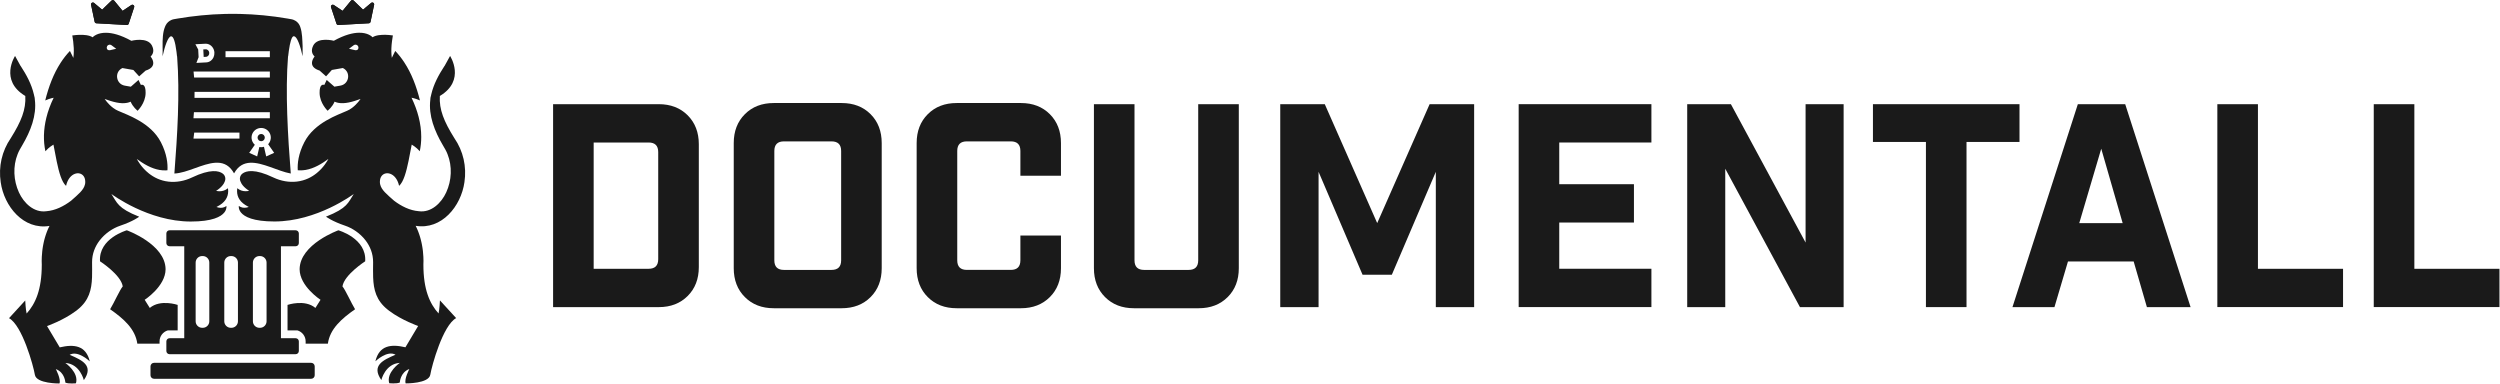
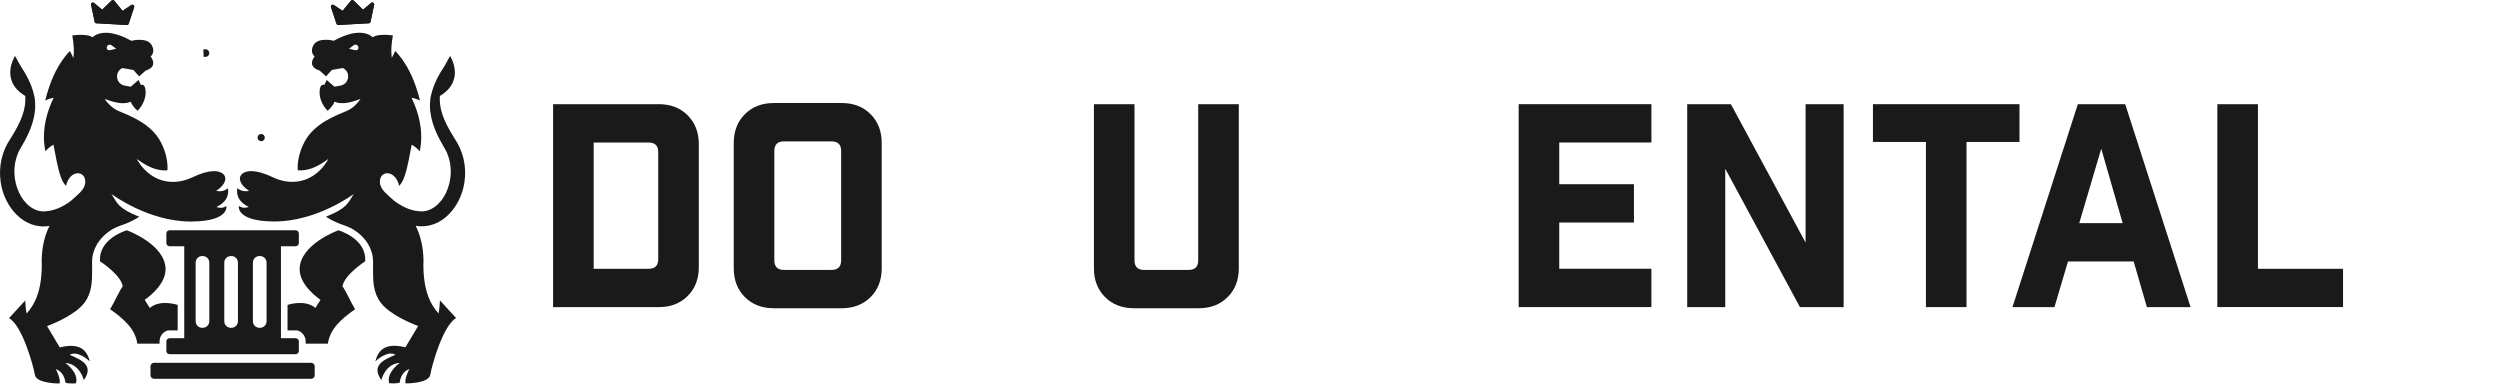
<svg xmlns="http://www.w3.org/2000/svg" width="1773" height="272" viewBox="0 0 1773 272" fill="none">
  <path d="M220.68 257.31H109.24C107.854 257.31 106.73 258.434 106.73 259.82V266.12C106.73 267.506 107.854 268.63 109.24 268.63H220.68C222.066 268.63 223.19 267.506 223.19 266.12V259.82C223.19 258.434 222.066 257.31 220.68 257.31Z" fill="#1A1A1A" />
  <path d="M146.12 40.29C147.46 40.22 148.49 38.97 148.41 37.5C148.33 36.03 147.18 34.9 145.83 34.97L144.17 35.06L144.45 40.38L146.11 40.29H146.12Z" fill="#1A1A1A" />
  <path d="M187.8 97.58C187.8 96.16 186.65 95.01 185.23 95.01C183.81 95.01 182.66 96.16 182.66 97.58C182.66 99 183.81 100.15 185.23 100.15C186.65 100.15 187.8 99 187.8 97.58Z" fill="#1A1A1A" />
-   <path d="M214.62 32.88C214.62 32.82 214.62 32.75 214.61 32.69C214.39 28.67 214.44 23.24 212.94 19.08C212.82 18.73 212.68 18.4 212.53 18.07C211.7 16.24 210.15 14.87 208.32 14.13C208.2 14.08 208.07 14.04 207.95 13.99C207.8 13.94 207.66 13.89 207.51 13.84C207.36 13.8 207.21 13.76 207.06 13.72C206.93 13.69 206.79 13.66 206.66 13.64C205.79 13.48 204.93 13.33 204.07 13.18C204.03 13.18 204 13.17 203.96 13.16C192.36 11.17 181.14 10.13 170.23 9.88C168.52 9.84 166.8 9.82 165.07 9.82H164.85C163.14 9.82 161.42 9.84 159.69 9.88C148.12 10.16 136.91 11.31 125.96 13.16C125.92 13.16 125.88 13.17 125.84 13.18C125 13.32 124.17 13.47 123.33 13.62C123.15 13.66 122.97 13.69 122.79 13.74C122.67 13.77 122.54 13.8 122.42 13.84C122.27 13.89 122.12 13.93 121.98 13.99C121.86 14.03 121.73 14.08 121.61 14.13C119.87 14.86 118.41 16.17 117.53 17.87C117.33 18.25 117.16 18.64 117 19.05C115.39 22.99 115.27 27.99 115.31 32.7C115.33 35.01 115.38 37.25 115.31 39.25V39.29C115.31 39.54 115.29 39.78 115.28 40.02C115.29 39.96 115.3 39.9 115.32 39.84C116.82 32.9 119.22 25.65 121.44 25.75C122.17 25.78 122.89 26.61 123.54 28.52C123.54 28.53 123.55 28.54 123.55 28.56C124.15 30.32 124.7 32.97 125.17 36.74C125.3 37.71 125.42 38.77 125.53 39.89H125.61C127.66 66.84 125.73 96.16 123.67 123.06H123.71H123.73C132.68 122.67 143.54 116.02 152.62 115.43C157.4 115.11 161.69 116.47 164.96 121.28C165.29 121.77 165.62 122.3 165.93 122.87H166.05C168.94 117.65 172.86 115.67 177.3 115.43C186.16 114.96 197.12 121.43 206.2 123.06C206.2 123.06 206.21 123.06 206.22 123.06C204.15 97 202.25 65.21 204.28 39.89H204.36C204.51 38.61 204.65 37.44 204.8 36.35C204.8 36.34 204.8 36.32 204.8 36.3C205.27 32.92 205.78 30.44 206.31 28.74C207.04 26.38 207.78 25.5 208.48 25.76C210.7 25.65 213.1 32.91 214.6 39.85C214.6 39.69 214.6 39.53 214.61 39.36C214.64 37.3 214.65 34.82 214.61 32.9L214.62 32.88ZM191.38 69.43H137.94C137.97 67.97 137.99 66.55 137.98 65.16H191.38V69.43ZM190.34 35.35V35.52H190.3C190.31 35.46 190.32 35.4 190.34 35.35ZM191.38 36.29V40.56H159.94V36.29H191.38ZM142.57 31.17L145.64 31.01C148.67 30.85 151.31 33.14 151.93 36.29C151.99 36.62 152.04 36.96 152.05 37.31C152.11 38.47 151.89 39.59 151.46 40.56C150.54 42.65 148.62 44.13 146.34 44.25L139.28 44.62L140.85 40.56L140.62 36.28L140.56 35.13L138.58 31.38L142.58 31.16L142.57 31.17ZM191.38 50.73V55H137.67C137.56 53.53 137.44 52.1 137.27 50.73H191.37H191.38ZM137.54 79.59H191.38V83.86H137.21C137.33 82.46 137.44 81.03 137.54 79.59ZM137.21 98.29C137.4 96.91 137.57 95.49 137.74 94.02H169.83V98.29H137.21ZM188.79 110.94L187.2 104.1C186.57 104.29 185.91 104.4 185.22 104.4C184.78 104.4 184.35 104.35 183.93 104.27L182.38 110.94L176.73 108.39L180.72 102.68C179.47 101.58 178.62 100.03 178.44 98.28C178.42 98.05 178.4 97.81 178.4 97.57C178.4 96.27 178.76 95.05 179.39 94.02C180.59 92.06 182.75 90.75 185.22 90.75C187.69 90.75 189.86 92.06 191.06 94.02C191.69 95.06 192.05 96.27 192.05 97.57C192.05 97.81 192.04 98.05 192.01 98.28C191.85 99.82 191.18 101.21 190.17 102.27L194.44 108.39L188.79 110.94Z" fill="#1A1A1A" />
  <path d="M209.69 174.64C210.94 174.64 211.94 173.63 211.94 172.39V165.57C211.94 164.32 210.93 163.32 209.69 163.32H120.23C118.98 163.32 117.98 164.33 117.98 165.57V172.39C117.98 173.63 118.99 174.64 120.23 174.64H130.67V239.87H120.23C118.98 239.87 117.98 240.88 117.98 242.12V248.94C117.98 250.18 118.99 251.19 120.23 251.19H209.69C210.94 251.19 211.94 250.18 211.94 248.94V242.12C211.94 240.87 210.93 239.87 209.69 239.87H199.25V174.64H209.69ZM148.44 227.85C148.44 230.41 146.37 232.48 143.81 232.48H143.38C140.82 232.48 138.75 230.41 138.75 227.85V186.22C138.75 183.67 140.82 181.59 143.38 181.59H143.81C146.37 181.59 148.44 183.67 148.44 186.22V227.85ZM168.75 227.85C168.75 230.41 166.68 232.48 164.12 232.48H163.69C161.13 232.48 159.06 230.41 159.06 227.85V186.22C159.06 183.67 161.13 181.59 163.69 181.59H164.12C166.68 181.59 168.75 183.67 168.75 186.22V227.85ZM189.05 227.85C189.05 230.41 186.98 232.48 184.42 232.48H183.99C181.43 232.48 179.36 230.41 179.36 227.85V186.22C179.36 183.67 181.43 181.59 183.99 181.59H184.42C186.98 181.59 189.05 183.67 189.05 186.22V227.85Z" fill="#1A1A1A" />
  <path d="M191.42 35.35C191.41 35.4 191.4 35.46 191.39 35.52H191.42V35.35Z" fill="#1A1A1A" />
  <path d="M238.64 16.81C238.83 17.38 239.38 17.76 239.98 17.72L261.56 16.51C262.16 16.48 262.67 16.04 262.79 15.45L265.33 3.38C265.59 2.14 264.14 1.27 263.17 2.08L257.47 6.86L250.82 0.41C250.26 -0.13 249.35 -0.08 248.86 0.52L242.97 7.69L236.77 3.56C235.71 2.86 234.36 3.88 234.76 5.09L238.63 16.8L238.64 16.81Z" fill="#1A1A1A" />
  <path d="M67.13 15.46C67.25 16.05 67.76 16.48 68.36 16.52L89.94 17.73C90.54 17.76 91.09 17.39 91.28 16.82L95.15 5.11C95.55 3.9 94.2 2.88 93.14 3.58L86.94 7.71L81.05 0.54C80.55 -0.06 79.65 -0.11 79.09 0.43L72.44 6.88L66.74 2.1C65.77 1.28 64.31 2.16 64.58 3.4L67.12 15.47L67.13 15.46Z" fill="#1A1A1A" />
  <path d="M79.07 137.61C79.48 137.92 105.21 157.11 135.29 157.11C150.65 157.11 156.74 153.69 159.12 150.66C161.01 148.26 160.57 146.11 160.57 146.11C158.81 147.34 156.91 147.64 154.89 147.2C154.43 147.1 153.96 146.96 153.49 146.79C153.68 146.7 153.86 146.6 154.05 146.5C159.34 143.81 161.81 140.12 161.83 135.56C161.83 134.89 161.79 134.2 161.69 133.49C161.69 133.49 161.63 133.54 161.6 133.56C159.73 135.04 157.83 135.61 155.91 135.64C155.02 135.65 154.13 135.54 153.24 135.36C153.66 135.09 154.07 134.82 154.45 134.55C154.46 134.55 154.47 134.53 154.48 134.53C154.53 134.49 154.58 134.46 154.62 134.42C156.3 133.19 157.56 131.91 158.43 130.6C158.45 130.56 158.48 130.53 158.5 130.49C158.57 130.38 158.65 130.26 158.71 130.15C158.79 130.01 158.87 129.86 158.95 129.72C158.95 129.72 158.95 129.7 158.96 129.7C159.17 129.3 159.35 128.89 159.49 128.49C159.51 128.44 159.53 128.38 159.55 128.33C160.19 126.44 159.6 124.36 158.01 123.14C155.34 121.1 149.32 119.57 136.09 125.89C133.43 127.16 130.6 128.07 127.7 128.56C126.34 128.79 124.97 128.94 123.59 128.98C122.14 129.02 120.76 128.96 119.43 128.81C113.64 128.14 109.07 125.76 105.61 123.02C100.21 118.76 97.51 113.65 97.11 112.86C97.08 112.79 97.06 112.75 97.06 112.75C98.19 113.58 99.32 114.37 100.45 115.11C106 118.71 111.63 121 117.41 120.84C117.86 120.83 118.31 120.8 118.76 120.76C119.05 116.16 118.39 109.22 114.13 100.91C114.11 100.88 114.1 100.85 114.08 100.82C106.91 86.94 90.42 81.56 83.82 78.6C83.15 78.3 82.59 78.03 82.14 77.77C81.47 77.38 80.83 76.95 80.23 76.51C76.54 73.76 74.29 70.25 74.25 70.19C79.97 72.28 85.52 73.86 90.17 72.92C91.03 72.74 91.86 72.48 92.66 72.12C93 72.95 93.44 73.75 93.95 74.53C93.98 74.58 94.01 74.64 94.05 74.69C94.97 76.07 96.15 77.36 97.55 78.58C97.55 78.58 103.14 73.36 103.27 65.97C103.32 62.73 102.69 61.24 101.96 60.57C101.93 60.54 101.9 60.52 101.87 60.5C101.85 60.48 101.82 60.46 101.8 60.44C100.9 59.78 99.93 60.24 99.92 60.25L98.24 56.71L92.78 61.49L88.5 60.74C82.27 59.65 80.95 51.24 86.58 48.37C86.72 48.3 86.81 48.26 86.81 48.26L94.58 49.63L97.24 52.56L98.69 54.16L103.29 50.06C107.18 48.85 108.48 46.98 108.67 45.18C108.81 43.84 108.32 42.54 107.8 41.59C107.31 40.69 106.8 40.1 106.8 40.09C107.01 39.9 107.21 39.68 107.4 39.45C107.76 39.02 108.08 38.51 108.32 37.93C108.89 36.54 108.97 34.73 107.82 32.42C104.59 25.89 93.16 28.94 93.16 28.94C85.39 24.65 79.54 23.29 75.28 23.24C72.3 23.2 70.1 23.81 68.56 24.5C66.58 25.4 65.71 26.44 65.69 26.45C65.12 26.06 64.44 25.75 63.7 25.51C60.75 24.54 56.77 24.62 54.11 24.83C52.42 24.96 51.27 25.14 51.27 25.14C51.52 26.57 51.74 27.98 51.91 29.36C52.32 32.64 52.47 35.77 52.26 38.68C52.2 39.49 52.12 40.28 52.01 41.05L51.58 40.18L49.59 36.14C47.12 38.72 44.94 41.53 42.99 44.55C37.97 52.29 34.53 61.36 32.07 71.25C35.54 69.7 38.06 69.33 38.06 69.32C35.72 74.13 33.99 78.9 32.85 83.57C31.83 87.75 31.27 91.86 31.17 95.85C31.07 99.78 31.42 103.6 32.19 107.28C34.61 104.42 37.9 102.56 37.91 102.56C38.69 106.54 39.42 110.66 40.23 114.53C41.85 122.31 43.77 129.1 46.85 131.82C47.41 129.22 48.42 127.22 49.64 125.78C53.74 120.95 60.26 122.37 60.45 128.59C60.45 128.81 60.45 129.02 60.45 129.24C60.45 129.3 60.45 129.36 60.45 129.42C60.44 129.61 60.42 129.8 60.4 129.98C60.4 130.05 60.38 130.13 60.37 130.2C60.35 130.35 60.32 130.5 60.29 130.64C60.29 130.69 60.27 130.73 60.26 130.78C59.35 134.81 55.52 137.81 50.39 142.37C45.28 146.24 39.25 149.3 32.87 149.8C24.1 151.01 16.86 144.02 13.41 136.42C9.56 128.03 9.05 117.93 12.5 109.33C13.31 107.15 14.7 104.89 15.87 102.88C21.57 93.18 26.13 81.98 24.71 70.64C24.73 69.9 24.54 68.9 24.2 67.72C24.15 67.49 24.1 67.26 24.05 67.03C22.32 59.57 18.77 53.11 14.68 46.82L14.63 46.85C12.4 42.68 10.68 39.68 10.68 39.68C10.68 39.68 -0.63 56.98 17.95 68.07C18.5 77.66 15.05 86.12 7.66 97.95C1.33 107.15 -1.15 118.18 0.5 129.2C2.88 146.35 16.68 163.25 35.11 160.22C35.1 160.25 35.09 160.27 35.07 160.3C34.89 160.65 34.72 161.01 34.55 161.36C34.53 161.41 34.51 161.45 34.48 161.5C34.32 161.85 34.16 162.2 34 162.55C34 162.57 33.98 162.6 33.97 162.62C33.82 162.97 33.67 163.33 33.53 163.68C33.5 163.75 33.47 163.83 33.44 163.9C33.3 164.24 33.17 164.58 33.05 164.92C33.02 165 32.99 165.07 32.97 165.15C32.86 165.46 32.75 165.77 32.64 166.07C32.62 166.13 32.6 166.18 32.58 166.24C32.47 166.57 32.36 166.89 32.26 167.22C32.23 167.33 32.19 167.43 32.16 167.54C32.06 167.85 31.97 168.16 31.88 168.46C31.85 168.57 31.82 168.69 31.78 168.8C31.71 169.05 31.64 169.29 31.58 169.53C31.54 169.68 31.5 169.82 31.46 169.97C31.4 170.21 31.34 170.45 31.28 170.69C31.25 170.83 31.21 170.96 31.18 171.1C31.12 171.37 31.05 171.64 31 171.91C30.97 172.05 30.94 172.2 30.91 172.34C30.87 172.53 30.83 172.72 30.79 172.91C30.75 173.11 30.71 173.31 30.67 173.51C30.63 173.7 30.6 173.88 30.57 174.06C30.54 174.2 30.52 174.35 30.49 174.49C30.45 174.74 30.4 174.99 30.36 175.24C30.34 175.38 30.32 175.51 30.3 175.65C30.27 175.84 30.24 176.04 30.21 176.23C30.19 176.38 30.17 176.53 30.15 176.68C30.12 176.89 30.09 177.1 30.07 177.31C30.06 177.41 30.05 177.5 30.03 177.6C30 177.87 29.97 178.14 29.94 178.41C29.94 178.44 29.94 178.46 29.94 178.49C29.36 183.87 29.63 187.63 29.63 187.63C29.63 205.46 25.13 215.43 18.88 222.36C18.2 219.63 17.89 213.1 17.89 213.1L6.4 225.65C15.78 230.74 23.67 259.39 24.73 265.79C25.79 272.19 42.19 271.96 42.19 271.96C43.37 268.88 39.58 261.75 39.58 261.75C46.1 264.17 46.35 271.32 46.35 271.32C48.52 272.38 53.87 271.82 53.87 271.82C56.11 264.18 46.35 257.41 46.35 257.41C56.73 258.03 59.46 269.59 59.46 269.59C66.73 259.22 58.16 255.39 49.39 251.63C55.29 248.21 63.68 256.29 63.68 256.29C60.93 244.91 52.54 243.98 42.37 246.35L33.36 231.25C33.36 231.25 44.89 227.21 53.73 220.61C53.74 220.61 53.76 220.59 53.77 220.58C54.16 220.29 54.55 219.99 54.92 219.69C63.21 213.11 64.96 205.42 65.28 196.57C65.4 193.22 65.31 189.7 65.3 186.01C65.27 180.03 67.38 174.85 70.55 170.67C74.49 165.48 80.05 161.83 85.18 160.1C94.44 156.99 98.72 153.7 98.72 153.7C83.32 147.62 83.03 143.69 79.03 137.62L79.07 137.61ZM75.71 33.67C75.71 33.67 75.71 33.66 75.71 33.65C75.72 33.34 75.81 33.05 75.94 32.8C76.14 32.42 76.44 32.13 76.81 31.94C77.5 31.57 78.38 31.57 79.09 32.1L82.42 34.59L80.02 35.14L78.07 35.59C78.07 35.59 77.62 35.67 77.11 35.58C76.44 35.46 75.67 35.03 75.71 33.73V33.68V33.67Z" fill="#1A1A1A" />
  <path d="M329.38 129.2C331.03 118.18 328.56 107.14 322.22 97.95C314.83 86.12 311.38 77.66 311.93 68.07C330.51 56.98 319.2 39.68 319.2 39.68C319.2 39.68 317.48 42.68 315.25 46.85L315.2 46.82C311.12 53.11 307.56 59.57 305.83 67.03C305.79 67.21 305.76 67.38 305.72 67.56C305.35 68.81 305.15 69.87 305.17 70.64H305.19C303.77 81.97 308.31 93.18 314.01 102.87C315.19 104.88 316.57 107.14 317.38 109.32C320.84 117.93 320.33 128.03 316.47 136.41C313.02 144 305.78 151 297.01 149.79C290.63 149.29 284.6 146.23 279.49 142.36C274.35 137.8 270.53 134.8 269.62 130.77C269.61 130.72 269.6 130.68 269.59 130.63C269.56 130.48 269.53 130.33 269.51 130.18C269.5 130.11 269.49 130.03 269.48 129.96C269.46 129.77 269.44 129.59 269.43 129.4C269.43 129.34 269.43 129.28 269.43 129.22C269.43 129.01 269.42 128.79 269.43 128.57C269.62 122.37 276.1 120.94 280.2 125.71C281.45 127.16 282.47 129.17 283.04 131.81C286.19 129.03 288.11 122.03 289.76 114.05C290.53 110.31 291.24 106.37 291.99 102.54C291.99 102.54 295.28 104.41 297.71 107.26C298.39 104.01 298.74 100.66 298.74 97.22C298.74 97.2 298.74 97.18 298.74 97.17C298.74 97.14 298.74 97.11 298.74 97.07C298.74 92.48 298.13 87.75 296.89 82.91C295.75 78.44 294.07 73.9 291.84 69.3C291.84 69.3 294.36 69.67 297.83 71.23C295.34 61.23 291.85 52.06 286.73 44.26C284.82 41.35 282.7 38.63 280.31 36.13L278.35 40.09L277.88 41.03C277.77 40.3 277.69 39.55 277.64 38.79C277.42 35.82 277.57 32.62 278 29.26C278.17 27.91 278.38 26.53 278.63 25.13C278.63 25.13 277.48 24.95 275.78 24.81C273.12 24.6 269.12 24.53 266.18 25.5C265.45 25.74 264.78 26.05 264.22 26.43C264.21 26.42 263.35 25.39 261.42 24.5C259.88 23.79 257.66 23.17 254.64 23.21C250.38 23.26 244.53 24.62 236.76 28.91C236.76 28.91 225.33 25.87 222.1 32.39C220.93 34.75 221.03 36.59 221.63 37.99C221.86 38.52 222.16 38.99 222.5 39.4C222.7 39.64 222.91 39.87 223.13 40.07C223.13 40.07 222.65 40.63 222.18 41.48C221.63 42.47 221.09 43.87 221.29 45.3C221.53 47.05 222.86 48.86 226.65 50.04L231.25 54.14L232.73 52.5L235.35 49.61L243.12 48.24C243.12 48.24 243.21 48.28 243.35 48.35C248.98 51.22 247.65 59.64 241.43 60.72L237.15 61.47L231.69 56.69L230.01 60.23C230 60.23 228.9 59.7 227.97 60.55C227.24 61.21 226.6 62.71 226.66 65.95C226.78 73.34 232.38 78.56 232.38 78.56C233.78 77.34 234.95 76.05 235.88 74.67C235.88 74.66 235.9 74.64 235.91 74.63C236.45 73.82 236.91 72.98 237.27 72.1C238.07 72.46 238.9 72.72 239.76 72.9C244.42 73.85 249.96 72.27 255.68 70.17C255.64 70.23 253.38 73.76 249.67 76.51C249.08 76.95 248.45 77.37 247.79 77.75C247.35 78 246.79 78.27 246.14 78.57C239.56 81.53 223.03 86.9 215.85 100.8C211.54 109.15 210.88 116.13 211.17 120.74C211.62 120.78 212.08 120.81 212.53 120.82C218.34 120.98 223.99 118.67 229.55 115.04C230.66 114.32 231.77 113.54 232.87 112.72C232.87 112.72 232.84 112.79 232.78 112.91C232.77 112.94 232.75 112.97 232.73 113C232.73 113 232.73 113 232.73 113.01C232.11 114.19 229.53 118.77 224.67 122.72C221.17 125.57 216.49 128.09 210.51 128.78C209.19 128.93 207.8 129 206.35 128.95C204.96 128.91 203.59 128.76 202.23 128.53C199.33 128.03 196.51 127.13 193.85 125.86C180.62 119.54 174.6 121.07 171.93 123.11C170.34 124.33 169.75 126.41 170.39 128.3C170.4 128.34 170.42 128.38 170.43 128.41C170.63 128.99 170.9 129.56 171.23 130.12C171.26 130.16 171.29 130.21 171.31 130.25C171.38 130.36 171.44 130.46 171.51 130.57C172.37 131.87 173.61 133.13 175.27 134.35C175.72 134.68 176.19 135 176.7 135.33C175.81 135.52 174.92 135.62 174.03 135.61C172.1 135.59 170.19 135.01 168.32 133.52C168.3 133.5 168.28 133.49 168.25 133.47C168.15 134.16 168.11 134.83 168.11 135.49C168.11 140.09 170.6 143.8 175.94 146.5C176.11 146.59 176.28 146.68 176.45 146.76C175.98 146.94 175.51 147.07 175.04 147.17C173.02 147.6 171.12 147.3 169.37 146.07C169.37 146.07 168.92 148.3 170.94 150.76C173.4 153.75 179.54 157.07 194.66 157.07C224.74 157.07 250.47 137.88 250.88 137.57C246.89 143.64 246.59 147.57 231.19 153.65C231.19 153.65 235.48 156.94 244.73 160.05C249.78 161.75 255.26 165.31 259.18 170.38C262.44 174.6 264.64 179.86 264.61 185.95C264.59 189.7 264.5 193.27 264.63 196.68C264.96 205.46 266.75 213.09 274.98 219.63C275.36 219.93 275.74 220.23 276.13 220.52C276.14 220.53 276.16 220.54 276.17 220.55C285 227.15 296.54 231.19 296.54 231.19L287.53 246.29C277.36 243.92 268.97 244.85 266.22 256.23C266.22 256.23 274.61 248.15 280.51 251.57C271.75 255.32 263.18 259.15 270.44 269.53C270.44 269.53 273.17 257.97 283.55 257.35C283.55 257.35 273.8 264.12 276.03 271.76C276.03 271.76 281.37 272.32 283.55 271.26C283.55 271.26 283.8 264.11 290.32 261.69C290.32 261.69 286.53 268.82 287.71 271.9C287.71 271.9 304.11 272.12 305.17 265.73C306.23 259.33 314.12 230.69 323.5 225.59L312.01 213.04C312.01 213.04 311.7 219.56 311.02 222.3C304.77 215.37 300.26 205.4 300.27 187.57C300.27 187.57 300.55 183.81 299.96 178.43C299.96 178.41 299.96 178.38 299.96 178.35C299.93 178.08 299.9 177.81 299.87 177.54C299.86 177.45 299.85 177.35 299.83 177.26C299.8 177.05 299.77 176.83 299.74 176.62C299.72 176.47 299.7 176.33 299.68 176.18C299.65 175.99 299.62 175.79 299.59 175.59C299.57 175.46 299.55 175.32 299.53 175.19C299.49 174.94 299.45 174.69 299.4 174.44C299.38 174.3 299.35 174.16 299.32 174.01C299.29 173.82 299.25 173.64 299.22 173.45C299.18 173.26 299.14 173.06 299.1 172.86C299.06 172.67 299.02 172.47 298.98 172.28C298.95 172.14 298.92 172 298.89 171.86C298.83 171.59 298.77 171.32 298.7 171.05C298.67 170.92 298.64 170.78 298.6 170.65C298.54 170.41 298.48 170.17 298.42 169.92C298.38 169.78 298.35 169.64 298.31 169.49C298.24 169.24 298.18 169 298.11 168.75C298.08 168.64 298.05 168.52 298.01 168.41C297.92 168.1 297.83 167.79 297.73 167.48C297.7 167.38 297.66 167.27 297.63 167.17C297.53 166.84 297.42 166.52 297.31 166.19C297.29 166.14 297.27 166.08 297.25 166.03C297.14 165.72 297.03 165.41 296.92 165.1C296.89 165.02 296.87 164.95 296.84 164.87C296.71 164.53 296.58 164.19 296.45 163.85C296.42 163.78 296.39 163.7 296.36 163.63C296.22 163.27 296.07 162.92 295.91 162.56C295.91 162.54 295.89 162.52 295.88 162.5C295.73 162.15 295.57 161.79 295.4 161.44C295.38 161.39 295.36 161.35 295.34 161.3C295.17 160.94 295 160.59 294.82 160.23C294.81 160.2 294.8 160.18 294.78 160.15C313.21 163.19 327.01 146.28 329.39 129.13L329.38 129.2ZM254.21 33.72C254.25 35.03 253.47 35.45 252.8 35.57C252.29 35.66 251.85 35.58 251.85 35.58L249.89 35.13L247.5 34.58L250.83 32.09C251.53 31.57 252.4 31.56 253.08 31.91C253.47 32.11 253.8 32.43 254 32.83C254.12 33.07 254.19 33.34 254.21 33.64C254.21 33.64 254.21 33.65 254.21 33.66V33.71V33.72Z" fill="#1A1A1A" />
  <path d="M106.24 218.4L102.61 212.62C102.61 212.62 117.43 203.02 117.43 190.91C117.24 173.11 89.94 163.32 89.94 163.32C89.94 163.32 69.81 169 70.93 185.31C70.93 185.31 85.84 194.91 87.05 203.11C85.03 205.45 80.6 215.29 78.1 219.32C87.67 226.01 95.97 233.28 97.39 243.74H113.16V242.11C113.16 238.42 115.63 235.29 119.01 234.31H126V216.24C126 216.24 113.77 212.02 106.24 218.38V218.4Z" fill="#1A1A1A" />
  <path d="M86.95 7.7L81.06 0.53C80.56 -0.07 79.66 -0.12 79.1 0.42L72.45 6.87L66.75 2.09C65.78 1.27 64.32 2.15 64.59 3.39L67.13 15.46C67.25 16.05 67.76 16.48 68.36 16.52L89.94 17.73C90.54 17.76 91.09 17.39 91.28 16.82L95.15 5.11C95.55 3.9 94.2 2.88 93.14 3.58L86.94 7.71L86.95 7.7Z" fill="#1A1A1A" />
-   <path d="M223.68 218.4L227.31 212.62C227.31 212.62 212.49 203.02 212.49 190.91C212.68 173.11 239.98 163.32 239.98 163.32C239.98 163.32 260.11 169 258.99 185.31C258.99 185.31 244.08 194.91 242.87 203.11C244.89 205.45 249.32 215.29 251.82 219.32C242.25 226.01 233.95 233.28 232.53 243.74H216.76V242.11C216.76 238.42 214.29 235.29 210.91 234.31H203.92V216.62V216.24C203.92 216.24 216.15 212.02 223.68 218.38V218.4Z" fill="#1A1A1A" />
+   <path d="M223.68 218.4L227.31 212.62C227.31 212.62 212.49 203.02 212.49 190.91C212.68 173.11 239.98 163.32 239.98 163.32C239.98 163.32 260.11 169 258.99 185.31C258.99 185.31 244.08 194.91 242.87 203.11C244.89 205.45 249.32 215.29 251.82 219.32C242.25 226.01 233.95 233.28 232.53 243.74H216.76V242.11C216.76 238.42 214.29 235.29 210.91 234.31H203.92V216.62V216.24C203.92 216.24 216.15 212.02 223.68 218.38V218.4" fill="#1A1A1A" />
  <path d="M242.97 7.7L248.86 0.53C249.36 -0.07 250.26 -0.12 250.82 0.42L257.47 6.87L263.17 2.09C264.14 1.27 265.6 2.15 265.33 3.39L262.79 15.46C262.67 16.05 262.16 16.48 261.56 16.52L239.98 17.73C239.38 17.76 238.83 17.39 238.64 16.82L234.77 5.11C234.37 3.9 235.72 2.88 236.78 3.58L242.98 7.71L242.97 7.7Z" fill="#1A1A1A" />
  <path d="M392.25 73.88H467.21C475.6 73.88 482.43 76.51 487.7 81.78C492.96 87.05 495.6 93.87 495.6 102.27V189.42C495.6 197.82 492.97 204.65 487.7 209.91C482.43 215.18 475.61 217.81 467.21 217.81H392.25V73.89V73.88ZM421.03 190.62H460.01C464.54 190.62 466.81 188.36 466.81 183.82V107.86C466.81 103.33 464.54 101.06 460.01 101.06H421.03V190.61V190.62Z" fill="#1A1A1A" />
  <path d="M596.93 218.6H548.76C540.36 218.6 533.53 215.97 528.27 210.7C523 205.44 520.37 198.61 520.37 190.21V101.46C520.37 93.06 523 86.24 528.27 80.97C533.54 75.7 540.36 73.07 548.76 73.07H596.93C605.32 73.07 612.15 75.7 617.42 80.97C622.68 86.24 625.31 93.06 625.31 101.46V190.21C625.31 198.61 622.68 205.44 617.42 210.7C612.15 215.97 605.33 218.6 596.93 218.6ZM549.16 107.07V184.62C549.16 189.15 551.42 191.42 555.96 191.42H589.74C594.27 191.42 596.54 189.16 596.54 184.62V107.07C596.54 102.54 594.27 100.27 589.74 100.27H555.96C551.43 100.27 549.16 102.54 549.16 107.07Z" fill="#1A1A1A" />
-   <path d="M724.05 218.6H678.48C670.08 218.6 663.25 215.97 657.99 210.7C652.72 205.44 650.09 198.61 650.09 190.21V101.46C650.09 93.06 652.72 86.24 657.99 80.97C663.26 75.7 670.08 73.07 678.48 73.07H724.05C732.44 73.07 739.27 75.7 744.54 80.97C749.8 86.24 752.44 93.06 752.44 101.46V124.65H723.66V107.06C723.66 102.53 721.39 100.26 716.86 100.26H685.68C681.15 100.26 678.88 102.53 678.88 107.06V184.61C678.88 189.14 681.14 191.41 685.68 191.41H716.86C721.39 191.41 723.66 189.15 723.66 184.61V167.02H752.44V190.21C752.44 198.61 749.81 205.44 744.54 210.7C739.27 215.96 732.45 218.6 724.05 218.6Z" fill="#1A1A1A" />
  <path d="M878.56 73.88V190.21C878.56 198.61 875.93 205.44 870.66 210.7C865.39 215.96 858.57 218.6 850.17 218.6H804.2C795.8 218.6 788.97 215.97 783.71 210.7C778.44 205.44 775.81 198.61 775.81 190.21V73.88H804.59V184.62C804.59 189.15 806.85 191.42 811.39 191.42H842.97C847.5 191.42 849.77 189.16 849.77 184.62V73.88H878.55H878.56Z" fill="#1A1A1A" />
-   <path d="M1045.46 73.88V217.8H1018.28V121.86L987.1 194.82H966.31L935.13 121.86V217.8H907.95V73.88H939.53L976.71 158.23L1013.89 73.88H1045.47H1045.46Z" fill="#1A1A1A" />
  <path d="M1077.04 73.88H1171.18V101.06H1105.82V130.64H1158.79V157.82H1105.82V190.6H1171.18V217.78H1077.04V73.86V73.88Z" fill="#1A1A1A" />
  <path d="M1280.52 73.88H1307.5V217.8H1276.52L1223.55 119.66V217.8H1196.57V73.88H1227.55L1280.52 172.02V73.88Z" fill="#1A1A1A" />
  <path d="M1432.23 100.67H1394.65V217.8H1365.87V100.67H1328.29V73.89H1432.23V100.67Z" fill="#1A1A1A" />
  <path d="M1513.18 185.42H1466.61L1457.02 217.8H1427.24L1473.61 73.88H1507.19L1553.56 217.8H1522.58L1513.19 185.42H1513.18ZM1505.39 158.24L1490.2 105.47L1474.61 158.24H1505.39Z" fill="#1A1A1A" />
  <path d="M1572.55 73.88H1601.33V190.61H1661.69V217.79H1572.54V73.87L1572.55 73.88Z" fill="#1A1A1A" />
-   <path d="M1683.48 73.88H1712.26V190.61H1772.62V217.79H1683.47V73.87L1683.48 73.88Z" fill="#1A1A1A" />
</svg>